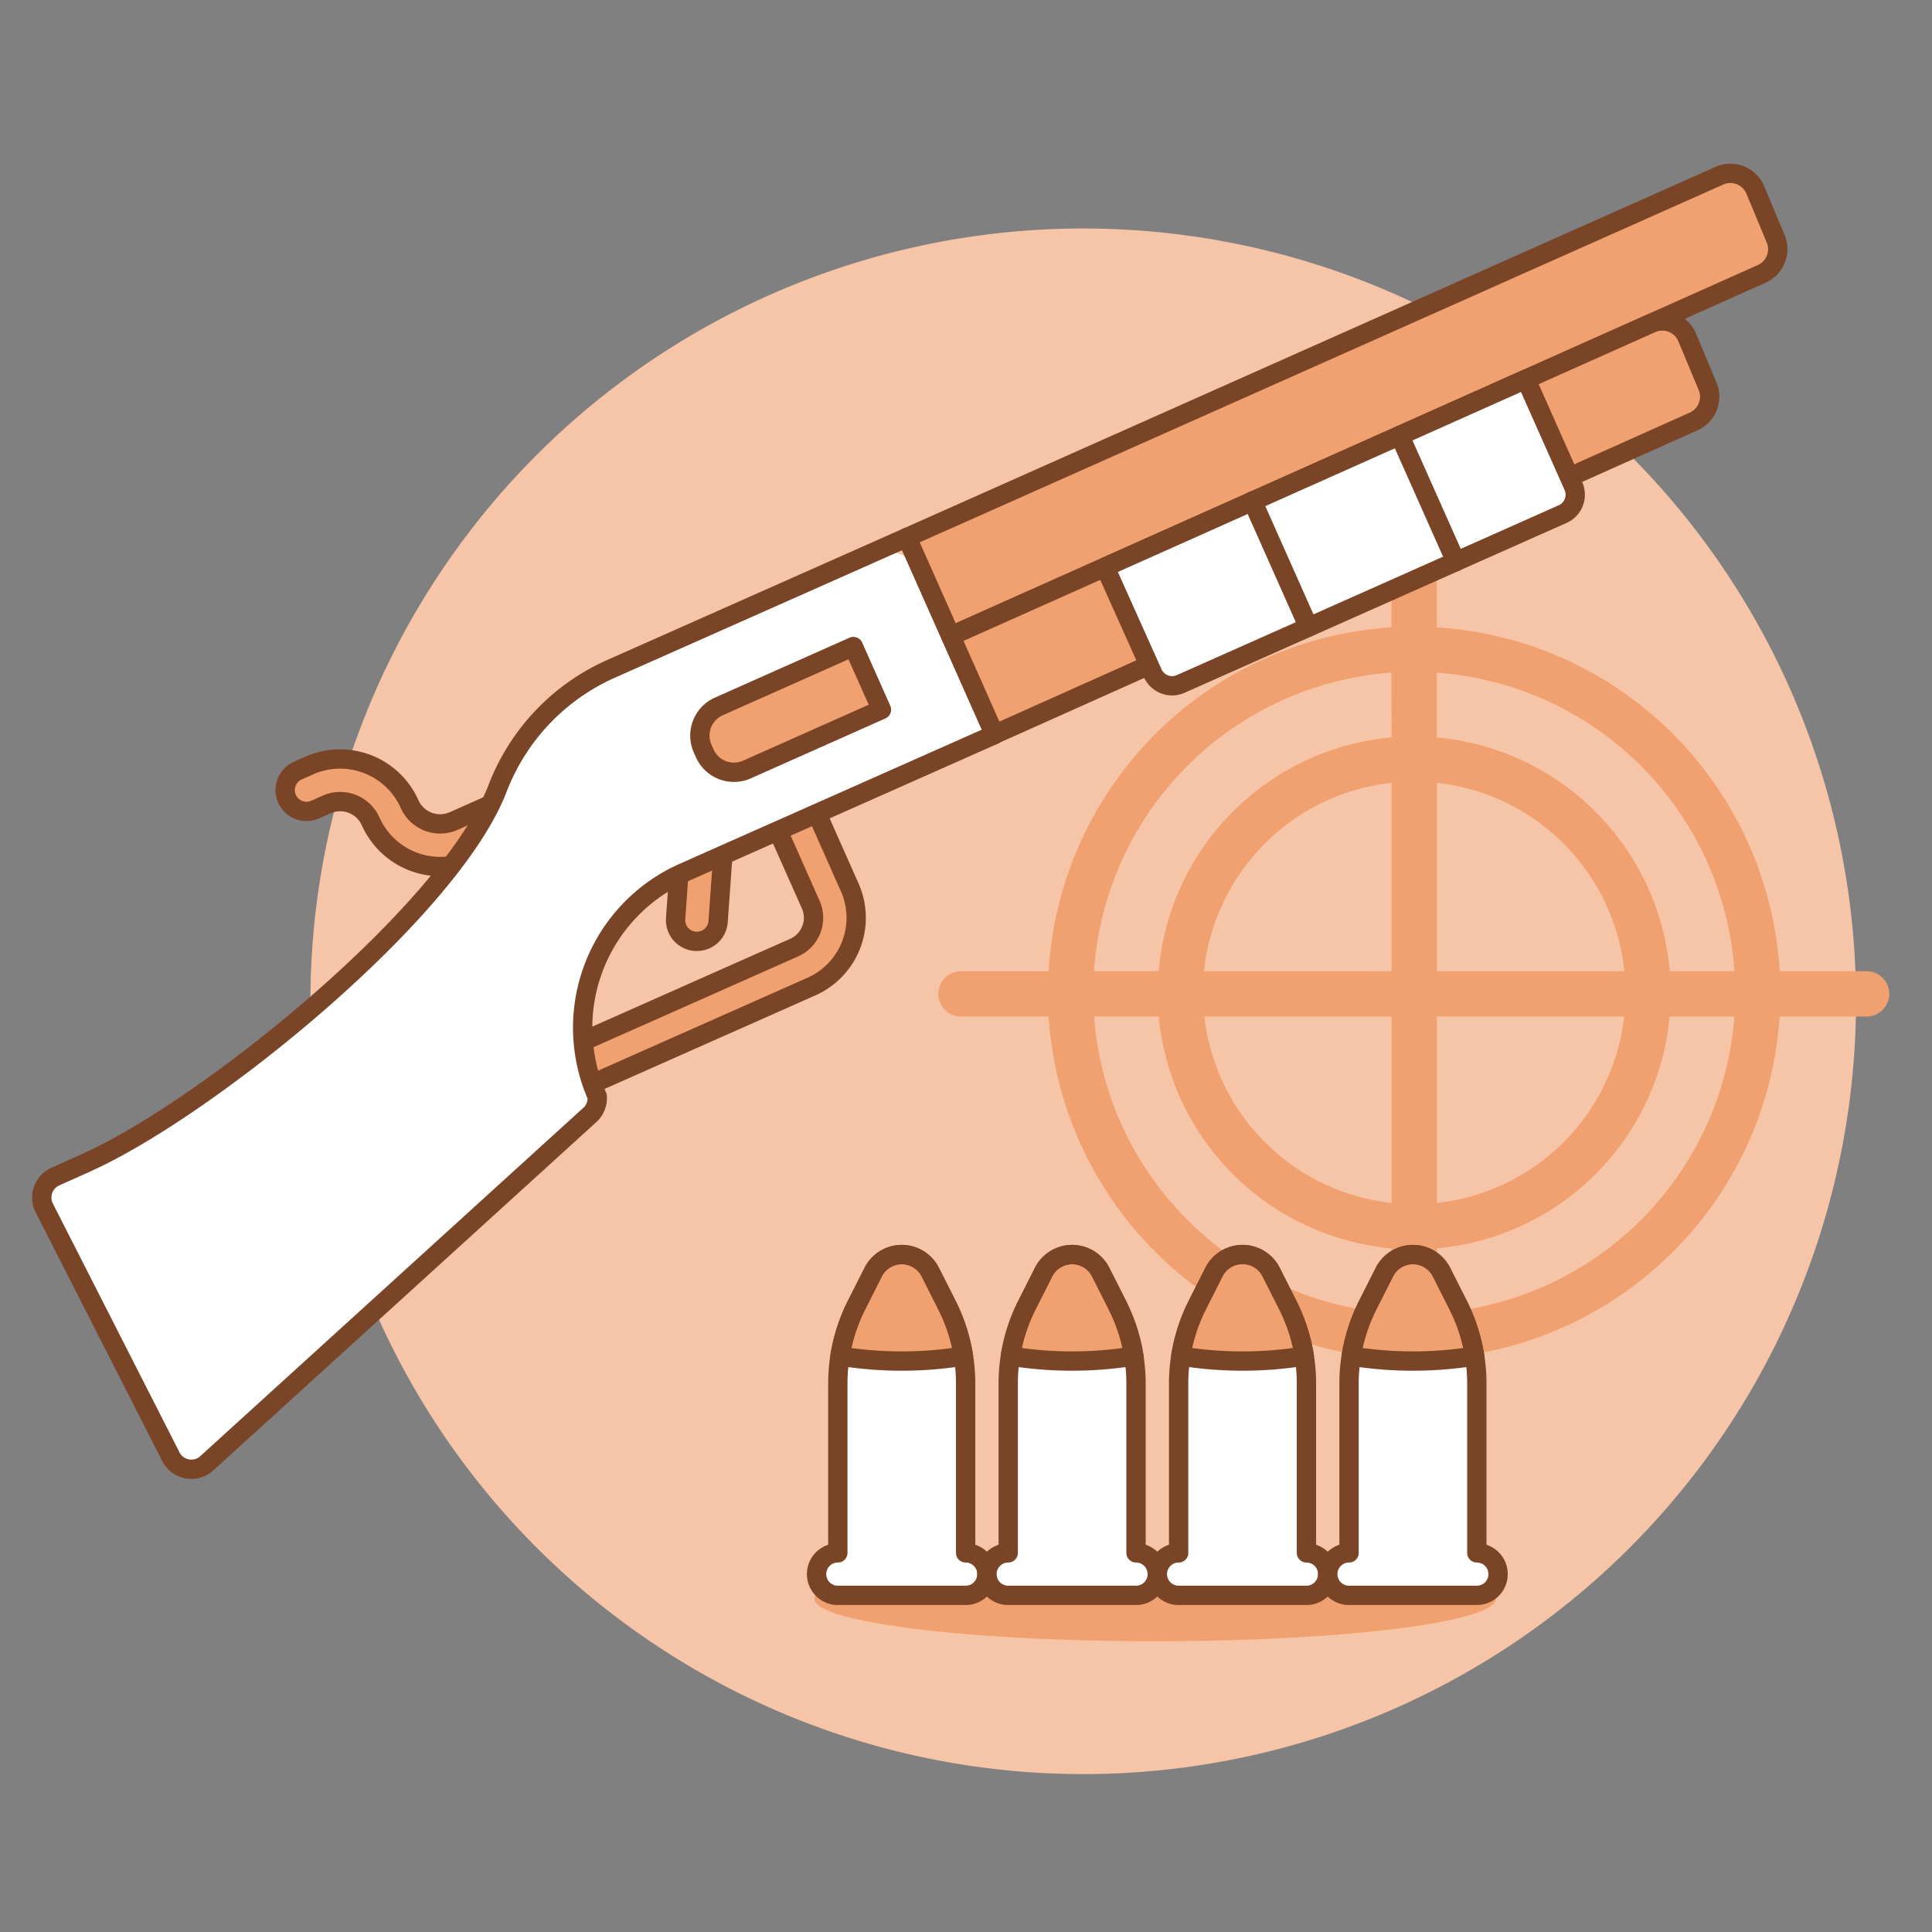
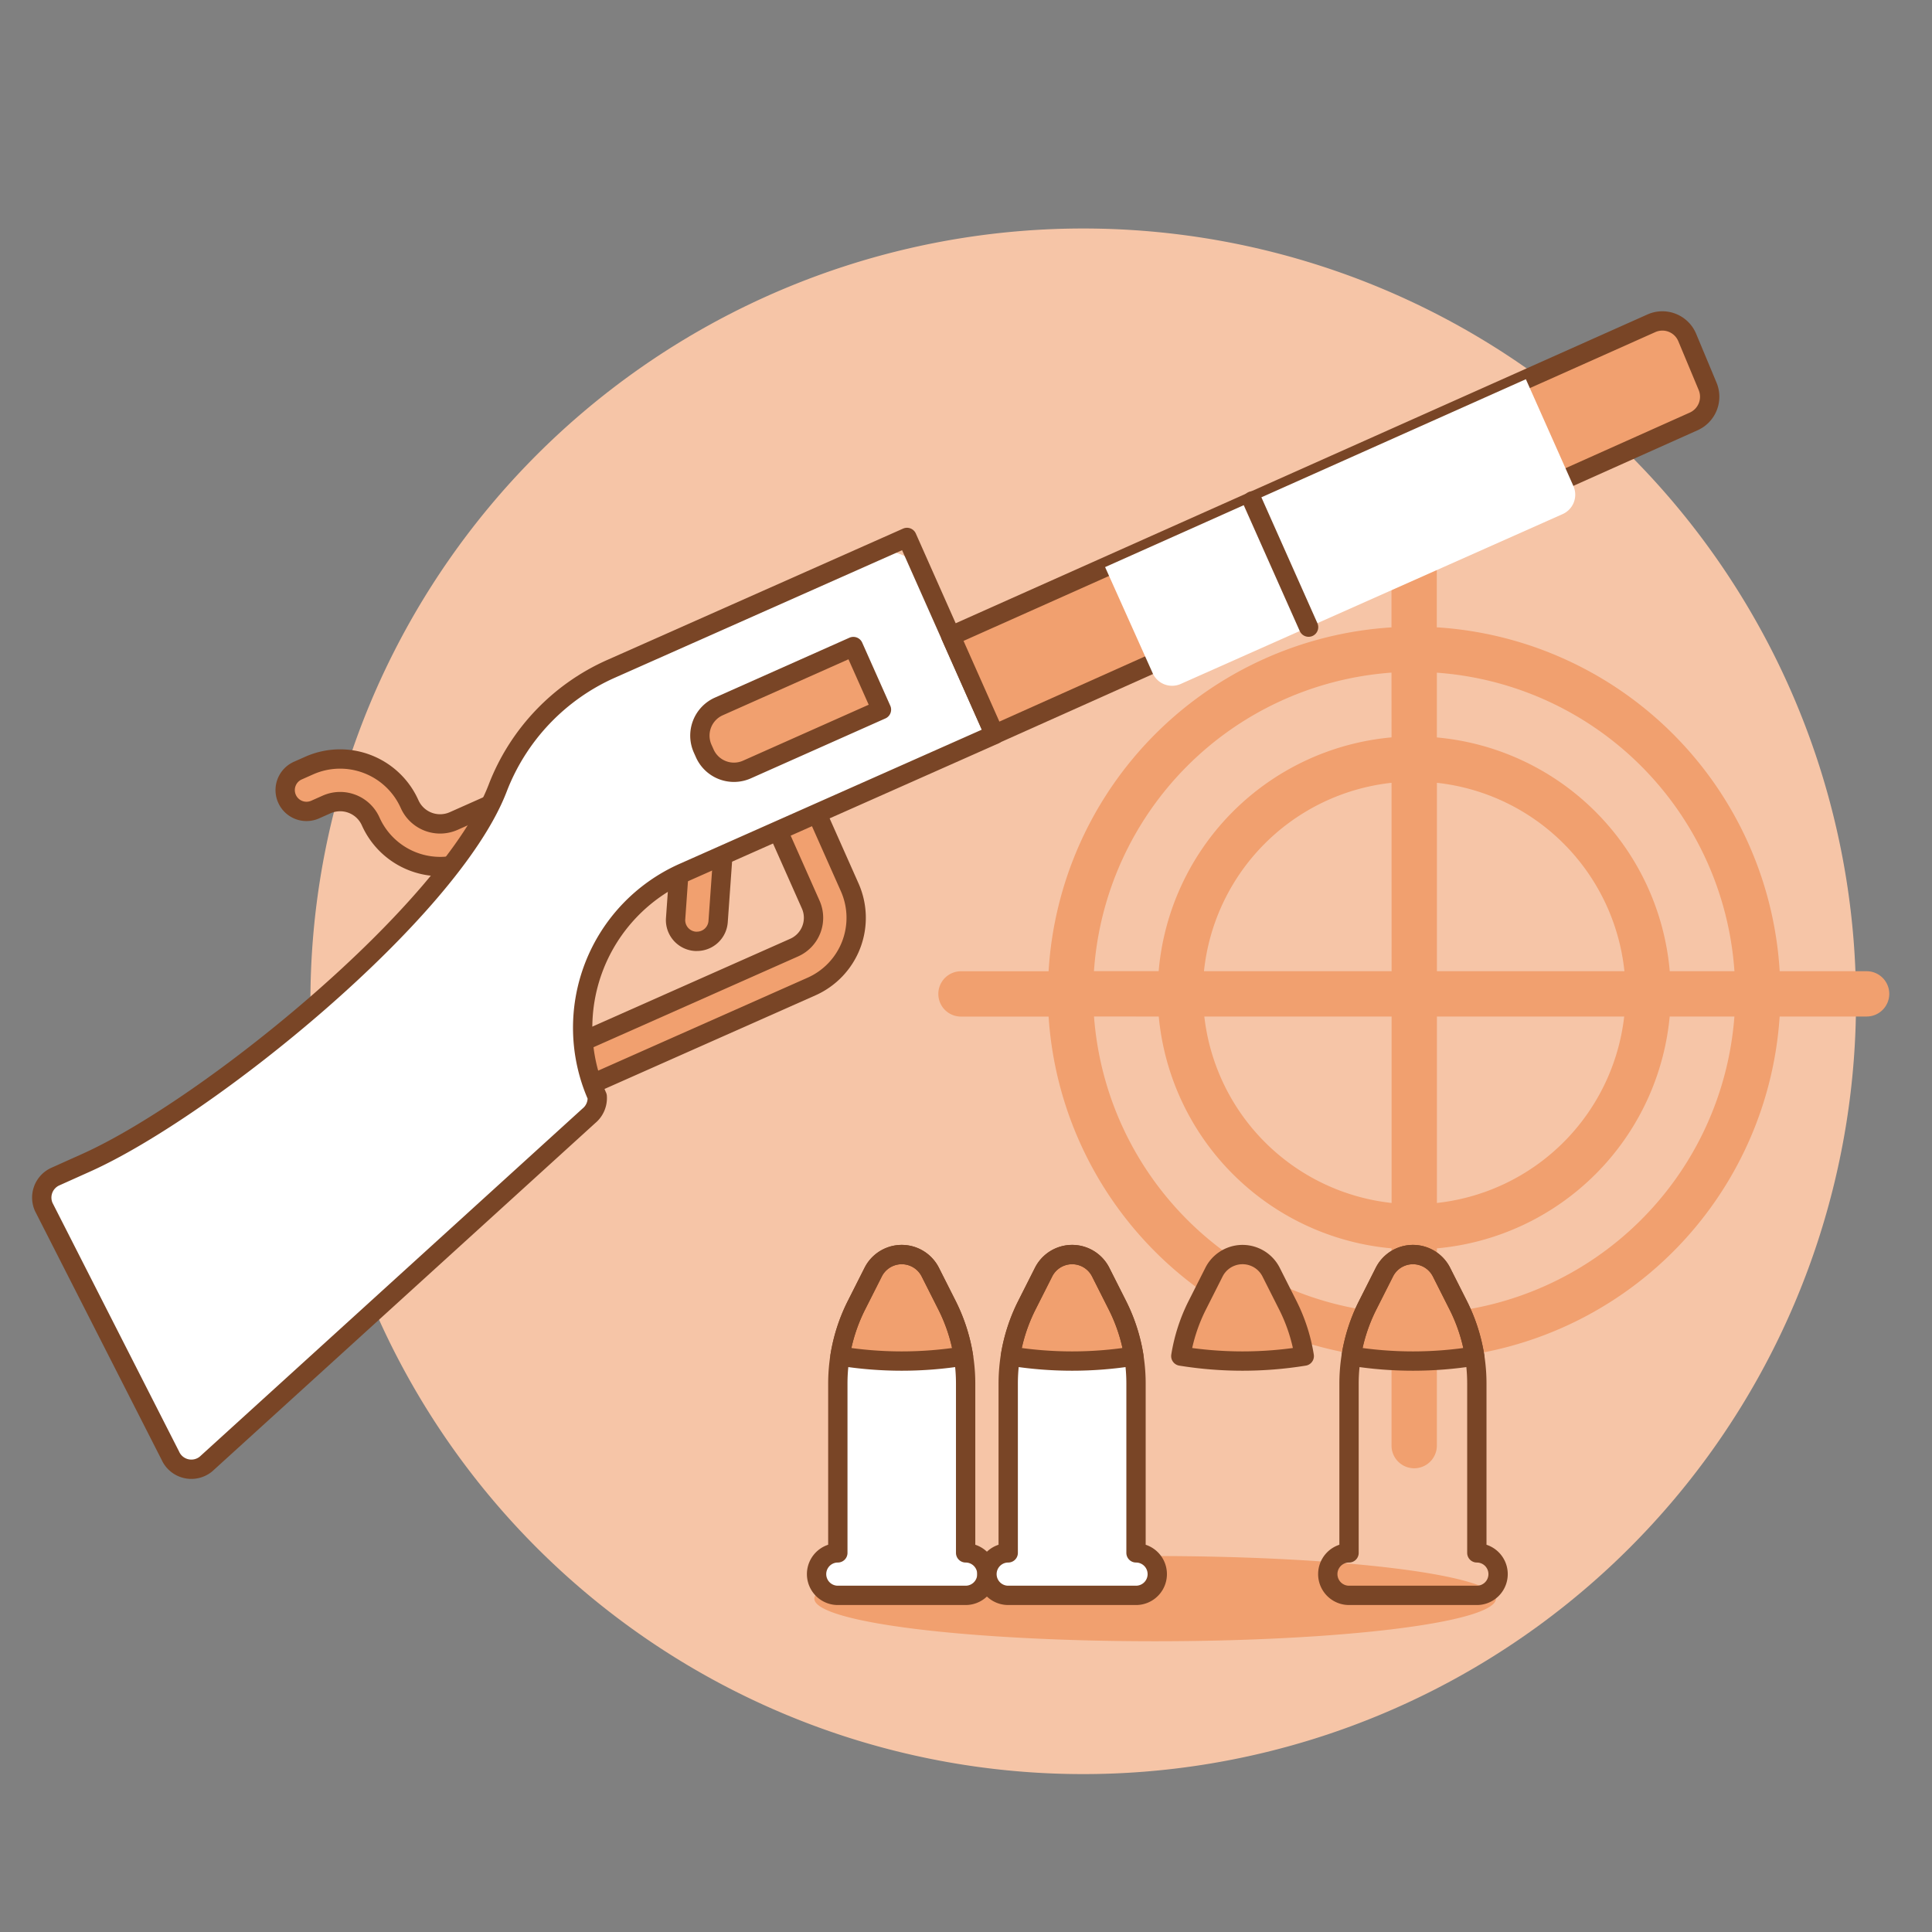
<svg xmlns="http://www.w3.org/2000/svg" viewBox="0 0 100 100" height="400" width="400">
  <rect x="0" y="0" width="100" height="100" fill="#808080" stroke="none" />
  <path d="M16.067 51.827 A40.000 40.000 0 1 0 96.067 51.827 A40.000 40.000 0 1 0 16.067 51.827 Z" fill="#f6c5a7" />
  <path d="M97.788,51.442a1.172,1.172,0,0,0-1.172-1.172h-4.5a18.973,18.973,0,0,0-17.748-17.8V28.025a1.173,1.173,0,1,0-2.345,0v4.448a18.974,18.974,0,0,0-17.748,17.8h-4.5a1.173,1.173,0,1,0,0,2.345h4.5A18.973,18.973,0,0,0,72.026,70.309v4.55a1.173,1.173,0,0,0,2.345,0v-4.55A18.973,18.973,0,0,0,92.114,52.615h4.5A1.173,1.173,0,0,0,97.788,51.442ZM89.774,50.27H86.426a13.3,13.3,0,0,0-12.055-12.1V34.818A16.633,16.633,0,0,1,89.774,50.27Zm-15.4,2.345h9.694a10.955,10.955,0,0,1-9.694,9.65Zm0-2.345V40.518A10.956,10.956,0,0,1,84.08,50.27Zm-2.345,0H62.317a10.958,10.958,0,0,1,9.709-9.752Zm0,2.345v9.65a10.954,10.954,0,0,1-9.693-9.65Zm2.345,12a13.3,13.3,0,0,0,12.049-12h3.349a16.635,16.635,0,0,1-15.4,15.35ZM72.026,38.167a13.294,13.294,0,0,0-12.054,12.1H56.623a16.633,16.633,0,0,1,15.4-15.452ZM59.977,52.615a13.3,13.3,0,0,0,12.049,12v3.349a16.635,16.635,0,0,1-15.4-15.35Z" fill="#f1a06f" />
  <path d="M42.150 82.746 A17.64 2.205 0 1 0 77.430 82.746 A17.64 2.205 0 1 0 42.150 82.746 Z" fill="#f1a06f" />
  <path d="M49.981,80.376V71.612a9,9,0,0,0-.964-4.053l-.864-1.712a1.656,1.656,0,0,0-2.958,0l-.864,1.711a9,9,0,0,0-.965,4.054v8.764a1.1,1.1,0,0,0,0,2.2h6.615a1.1,1.1,0,1,0,0-2.2Z" fill="#ffffff" />
  <path d="M49.868,70.191a19.963,19.963,0,0,1-6.389,0,9,9,0,0,1,.852-2.633l.864-1.711a1.656,1.656,0,0,1,2.958,0l.864,1.712A8.994,8.994,0,0,1,49.868,70.191Z" fill="#f1a06f" />
  <path d="M49.981,80.376V71.612a9,9,0,0,0-.964-4.053l-.864-1.712a1.656,1.656,0,0,0-2.958,0l-.864,1.711a9,9,0,0,0-.965,4.054v8.764a1.1,1.1,0,0,0,0,2.2h6.615a1.1,1.1,0,1,0,0-2.2Z" fill="none" stroke="#794526" stroke-linecap="round" stroke-linejoin="round" />
  <path d="M49.868,70.191a19.963,19.963,0,0,1-6.389,0,9,9,0,0,1,.852-2.633l.864-1.711a1.656,1.656,0,0,1,2.958,0l.864,1.712A8.994,8.994,0,0,1,49.868,70.191Z" fill="none" stroke="#794526" stroke-linecap="round" stroke-linejoin="round" />
  <path d="M58.8,80.376V71.612a9,9,0,0,0-.964-4.053l-.864-1.712a1.656,1.656,0,0,0-2.958,0l-.864,1.711a9,9,0,0,0-.965,4.054v8.764a1.1,1.1,0,0,0,0,2.2H58.8a1.1,1.1,0,1,0,0-2.2Z" fill="#ffffff" />
  <path d="M58.688,70.191a19.963,19.963,0,0,1-6.389,0,9,9,0,0,1,.852-2.633l.864-1.711a1.656,1.656,0,0,1,2.958,0l.864,1.712A8.994,8.994,0,0,1,58.688,70.191Z" fill="#f1a06f" />
  <path d="M58.8,80.376V71.612a9,9,0,0,0-.964-4.053l-.864-1.712a1.656,1.656,0,0,0-2.958,0l-.864,1.711a9,9,0,0,0-.965,4.054v8.764a1.1,1.1,0,0,0,0,2.2H58.8a1.1,1.1,0,1,0,0-2.2Z" fill="none" stroke="#794526" stroke-linecap="round" stroke-linejoin="round" />
  <path d="M58.688,70.191a19.963,19.963,0,0,1-6.389,0,9,9,0,0,1,.852-2.633l.864-1.711a1.656,1.656,0,0,1,2.958,0l.864,1.712A8.994,8.994,0,0,1,58.688,70.191Z" fill="none" stroke="#794526" stroke-linecap="round" stroke-linejoin="round" />
-   <path d="M67.621,80.376V71.612a9,9,0,0,0-.964-4.053l-.864-1.712a1.656,1.656,0,0,0-2.958,0l-.864,1.711a9,9,0,0,0-.965,4.054v8.764a1.1,1.1,0,0,0,0,2.2h6.615a1.1,1.1,0,1,0,0-2.2Z" fill="#ffffff" stroke="#794526" stroke-linecap="round" stroke-linejoin="round" />
  <path d="M67.508,70.191a19.963,19.963,0,0,1-6.389,0,9,9,0,0,1,.852-2.633l.864-1.711a1.656,1.656,0,0,1,2.958,0l.864,1.712A8.994,8.994,0,0,1,67.508,70.191Z" fill="#f1a06f" stroke="#794526" stroke-linecap="round" stroke-linejoin="round" />
-   <path d="M76.441,80.376V71.612a9,9,0,0,0-.964-4.053l-.864-1.712a1.656,1.656,0,0,0-2.958,0l-.864,1.711a9,9,0,0,0-.965,4.054v8.764a1.1,1.1,0,0,0,0,2.2h6.615a1.1,1.1,0,1,0,0-2.2Z" fill="#ffffff" />
  <path d="M76.328,70.191a19.963,19.963,0,0,1-6.389,0,9,9,0,0,1,.852-2.633l.864-1.711a1.656,1.656,0,0,1,2.958,0l.864,1.712A8.994,8.994,0,0,1,76.328,70.191Z" fill="#f1a06f" />
  <path d="M76.441,80.376V71.612a9,9,0,0,0-.964-4.053l-.864-1.712a1.656,1.656,0,0,0-2.958,0l-.864,1.711a9,9,0,0,0-.965,4.054v8.764a1.1,1.1,0,0,0,0,2.2h6.615a1.1,1.1,0,1,0,0-2.2Z" fill="none" stroke="#794526" stroke-linecap="round" stroke-linejoin="round" />
  <path d="M76.328,70.191a19.963,19.963,0,0,1-6.389,0,9,9,0,0,1,.852-2.633l.864-1.711a1.656,1.656,0,0,1,2.958,0l.864,1.712A8.994,8.994,0,0,1,76.328,70.191Z" fill="none" stroke="#794526" stroke-linecap="round" stroke-linejoin="round" />
  <path d="M22.781,44.852a3.945,3.945,0,0,1-3.595-2.336,1.731,1.731,0,0,0-2.281-.877l-.591.263a1.1,1.1,0,0,1-.9-2.015l.59-.262A3.939,3.939,0,0,1,21.2,41.619a1.729,1.729,0,0,0,2.282.877l2.835-1.262a1.1,1.1,0,1,1,.9,2.014L24.379,44.51A3.923,3.923,0,0,1,22.781,44.852Z" fill="#f1a06f" stroke="#794526" stroke-linecap="round" stroke-linejoin="round" />
  <path d="M30.352,56.13a1.1,1.1,0,0,1-.448-2.111l11.2-4.971a1.687,1.687,0,0,0,.859-2.227L40.266,43a1.1,1.1,0,1,1,2.016-.894l1.7,3.825A3.891,3.891,0,0,1,42,51.064L30.8,56.035A1.1,1.1,0,0,1,30.352,56.13Z" fill="#f1a06f" stroke="#794526" stroke-linecap="round" stroke-linejoin="round" />
  <path d="M36.071,48.723l-.079,0a1.1,1.1,0,0,1-1.022-1.178l.3-4.215a1.1,1.1,0,0,1,2.2.156l-.3,4.215A1.1,1.1,0,0,1,36.071,48.723Z" fill="#f1a06f" stroke="#794526" stroke-linecap="round" stroke-linejoin="round" />
  <path d="M47.858,29.872a2.252,2.252,0,0,0-2.965-1.142l-13.25,5.881A11.121,11.121,0,0,0,25.757,40.8c-2.47,6.414-15.036,16.581-21.309,19.389L2.865,60.9a1.191,1.191,0,0,0-.6,1.572L8.815,75.341a1.193,1.193,0,0,0,1.848.435L30.481,57.754a1.188,1.188,0,0,0,.431-1h0a8.782,8.782,0,0,1,4.466-11.585l16.1-7.147Z" fill="#ffffff" />
  <path d="M46.946,27.818l-15.3,6.793A11.121,11.121,0,0,0,25.757,40.8c-2.47,6.414-15.036,16.581-21.309,19.389L2.865,60.9a1.191,1.191,0,0,0-.6,1.572L8.815,75.341a1.193,1.193,0,0,0,1.848.435L30.481,57.754a1.188,1.188,0,0,0,.431-1h0a8.782,8.782,0,0,1,4.466-11.585l16.1-7.147Z" fill="none" stroke="#794526" stroke-linecap="round" stroke-linejoin="round" />
  <path d="M38.661,39.83l6.963-3.1L44.17,33.465l-6.963,3.1a1.653,1.653,0,0,0-.838,2.183l.109.245A1.654,1.654,0,0,0,38.661,39.83Z" fill="#f1a06f" stroke="#794526" stroke-linecap="round" stroke-linejoin="round" />
-   <path d="M46.946,27.818,89,9.092a1.4,1.4,0,0,1,1.854.739l1.056,2.533a1.4,1.4,0,0,1-.719,1.81L49.213,32.92Z" fill="#f1a06f" stroke="#794526" stroke-linecap="round" stroke-linejoin="round" />
  <path d="M49.213,32.92,85.478,16.732a1.394,1.394,0,0,1,1.853.738L88.387,20a1.4,1.4,0,0,1-.718,1.811l-36.195,16.2Z" fill="#f1a06f" stroke="#794526" stroke-linecap="round" stroke-linejoin="round" />
  <path d="M80.881,26.61,61.116,35.4a1.1,1.1,0,0,1-1.455-.559L57.2,29.353l21.779-9.725,2.459,5.527A1.1,1.1,0,0,1,80.881,26.61Z" fill="#ffffff" />
-   <path d="M80.881,26.61,61.116,35.4a1.1,1.1,0,0,1-1.455-.559L57.2,29.353l21.779-9.725,2.459,5.527A1.1,1.1,0,0,1,80.881,26.61Z" fill="none" stroke="#794526" stroke-linecap="round" stroke-linejoin="round" />
  <path d="M64.825 25.927L67.732 32.461" fill="none" stroke="#794526" stroke-linecap="round" stroke-linejoin="round" />
-   <path d="M72.451 22.544L75.355 29.069" fill="none" stroke="#794526" stroke-linecap="round" stroke-linejoin="round" />
</svg>